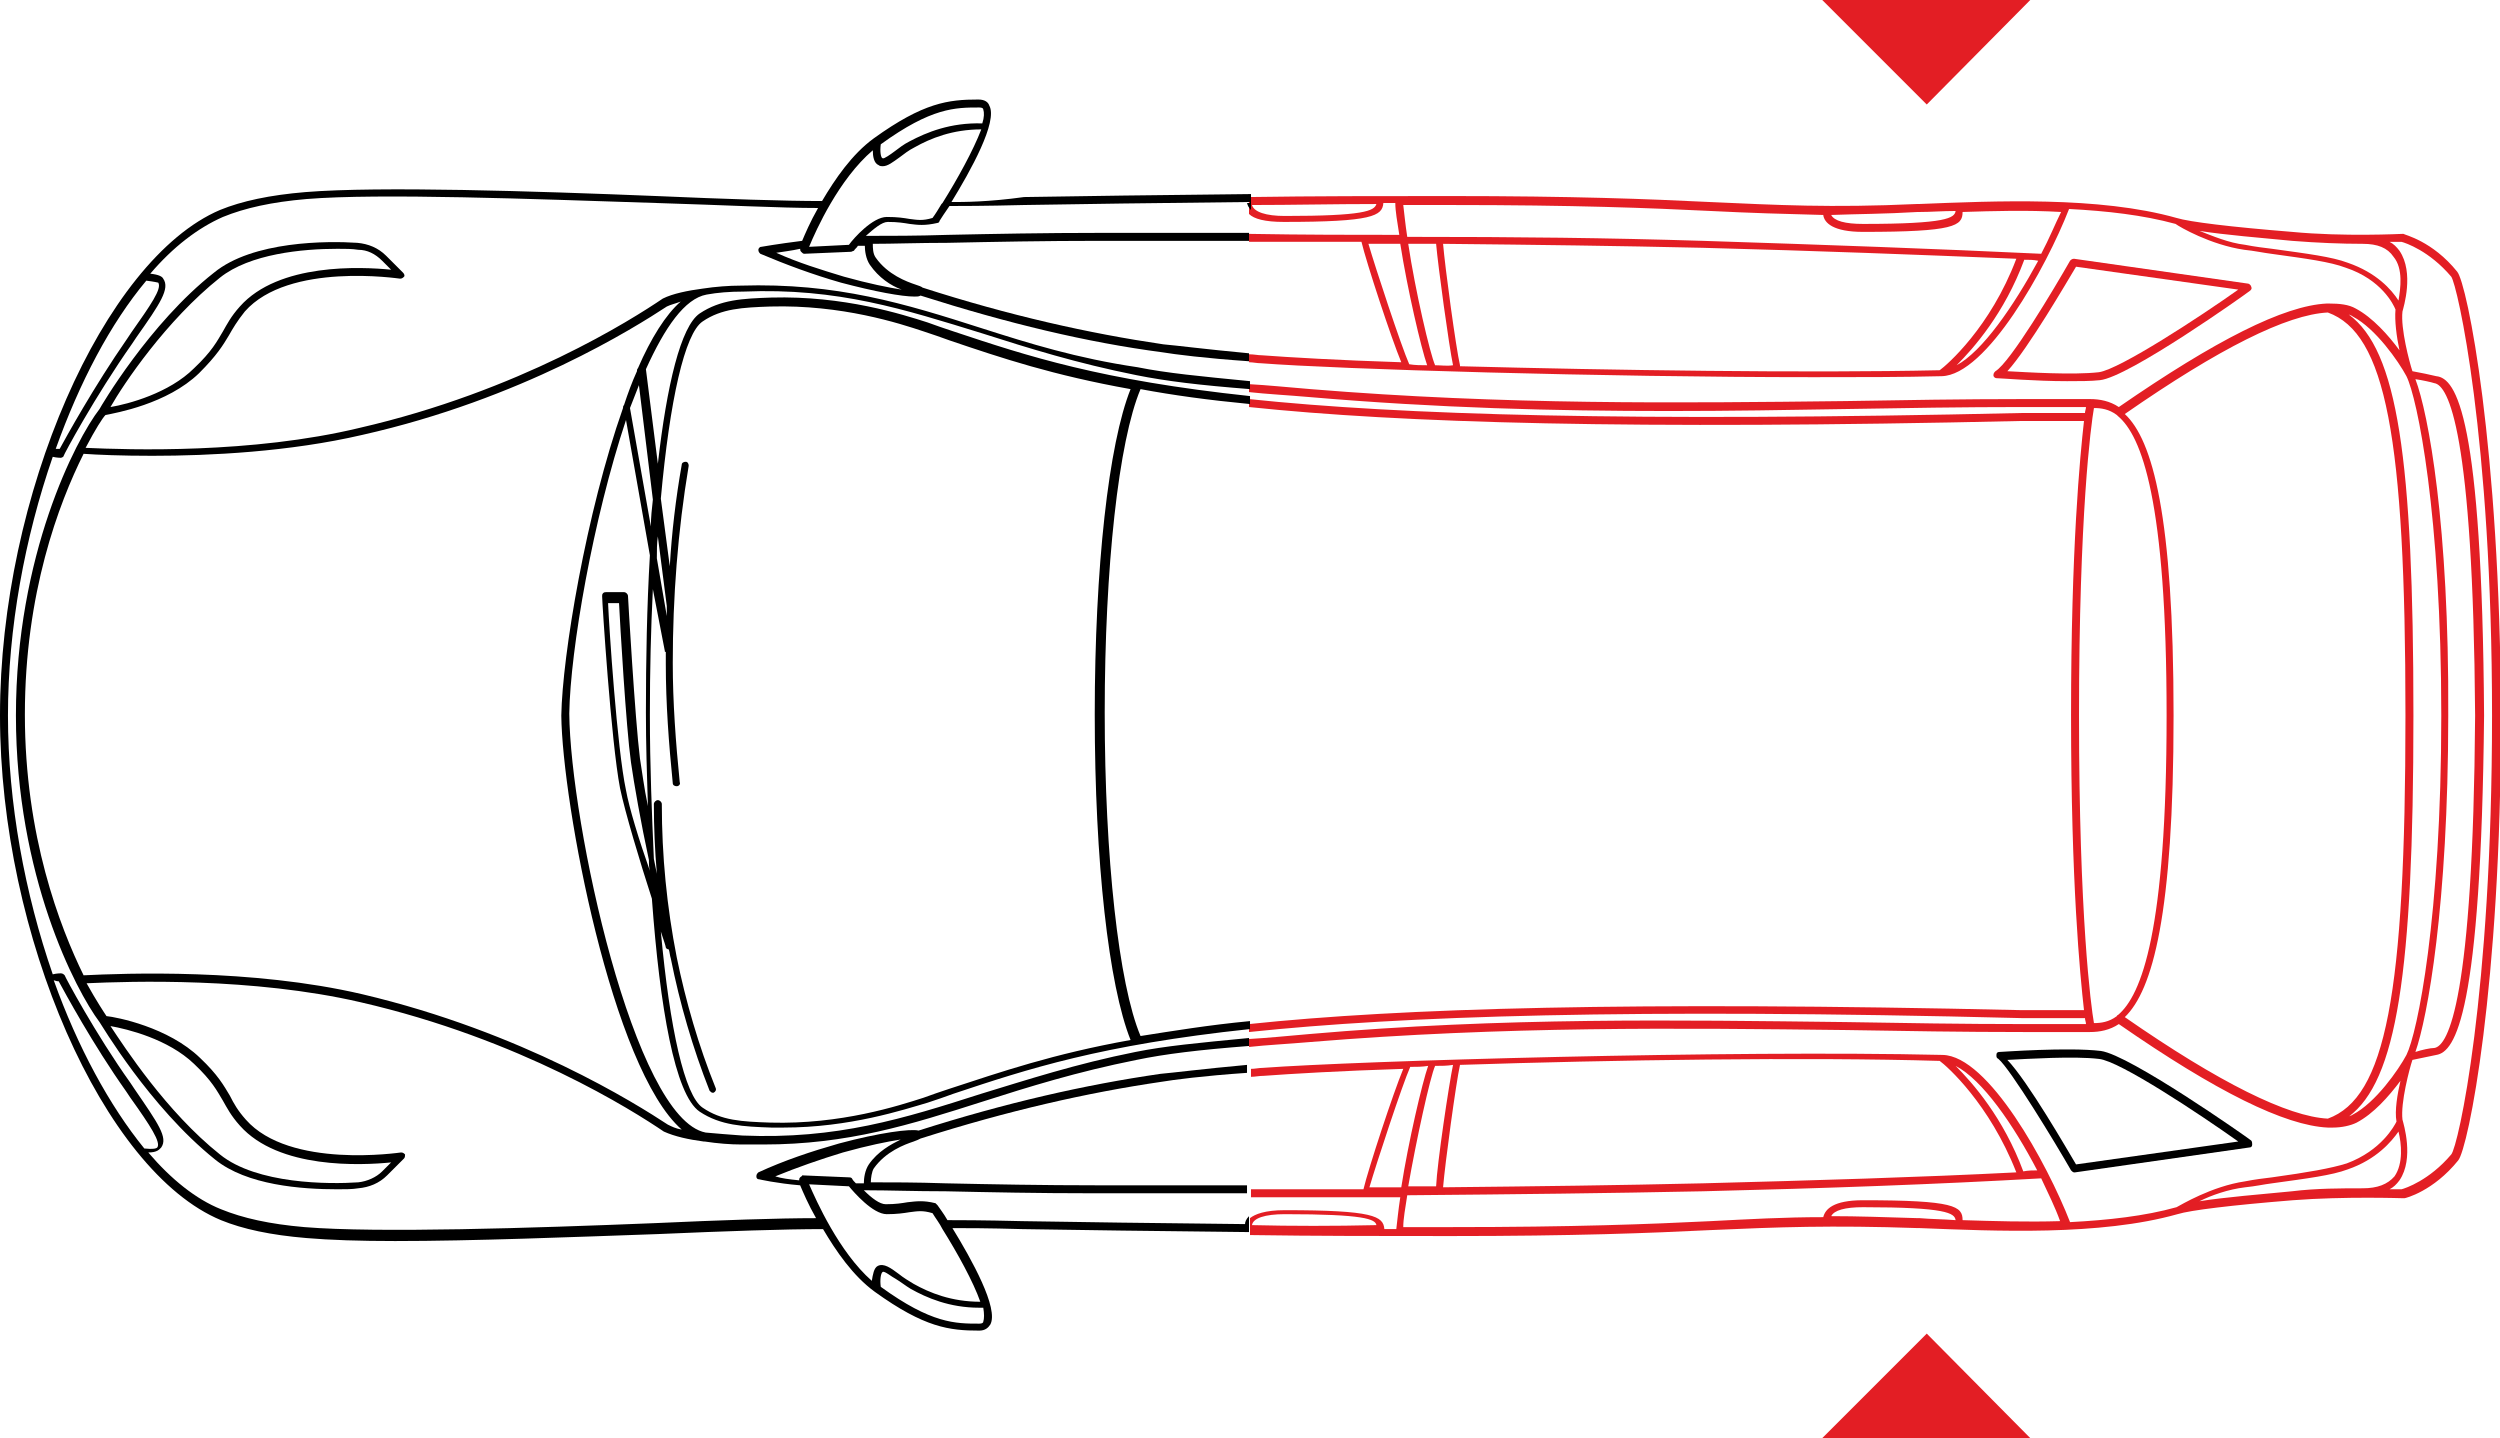
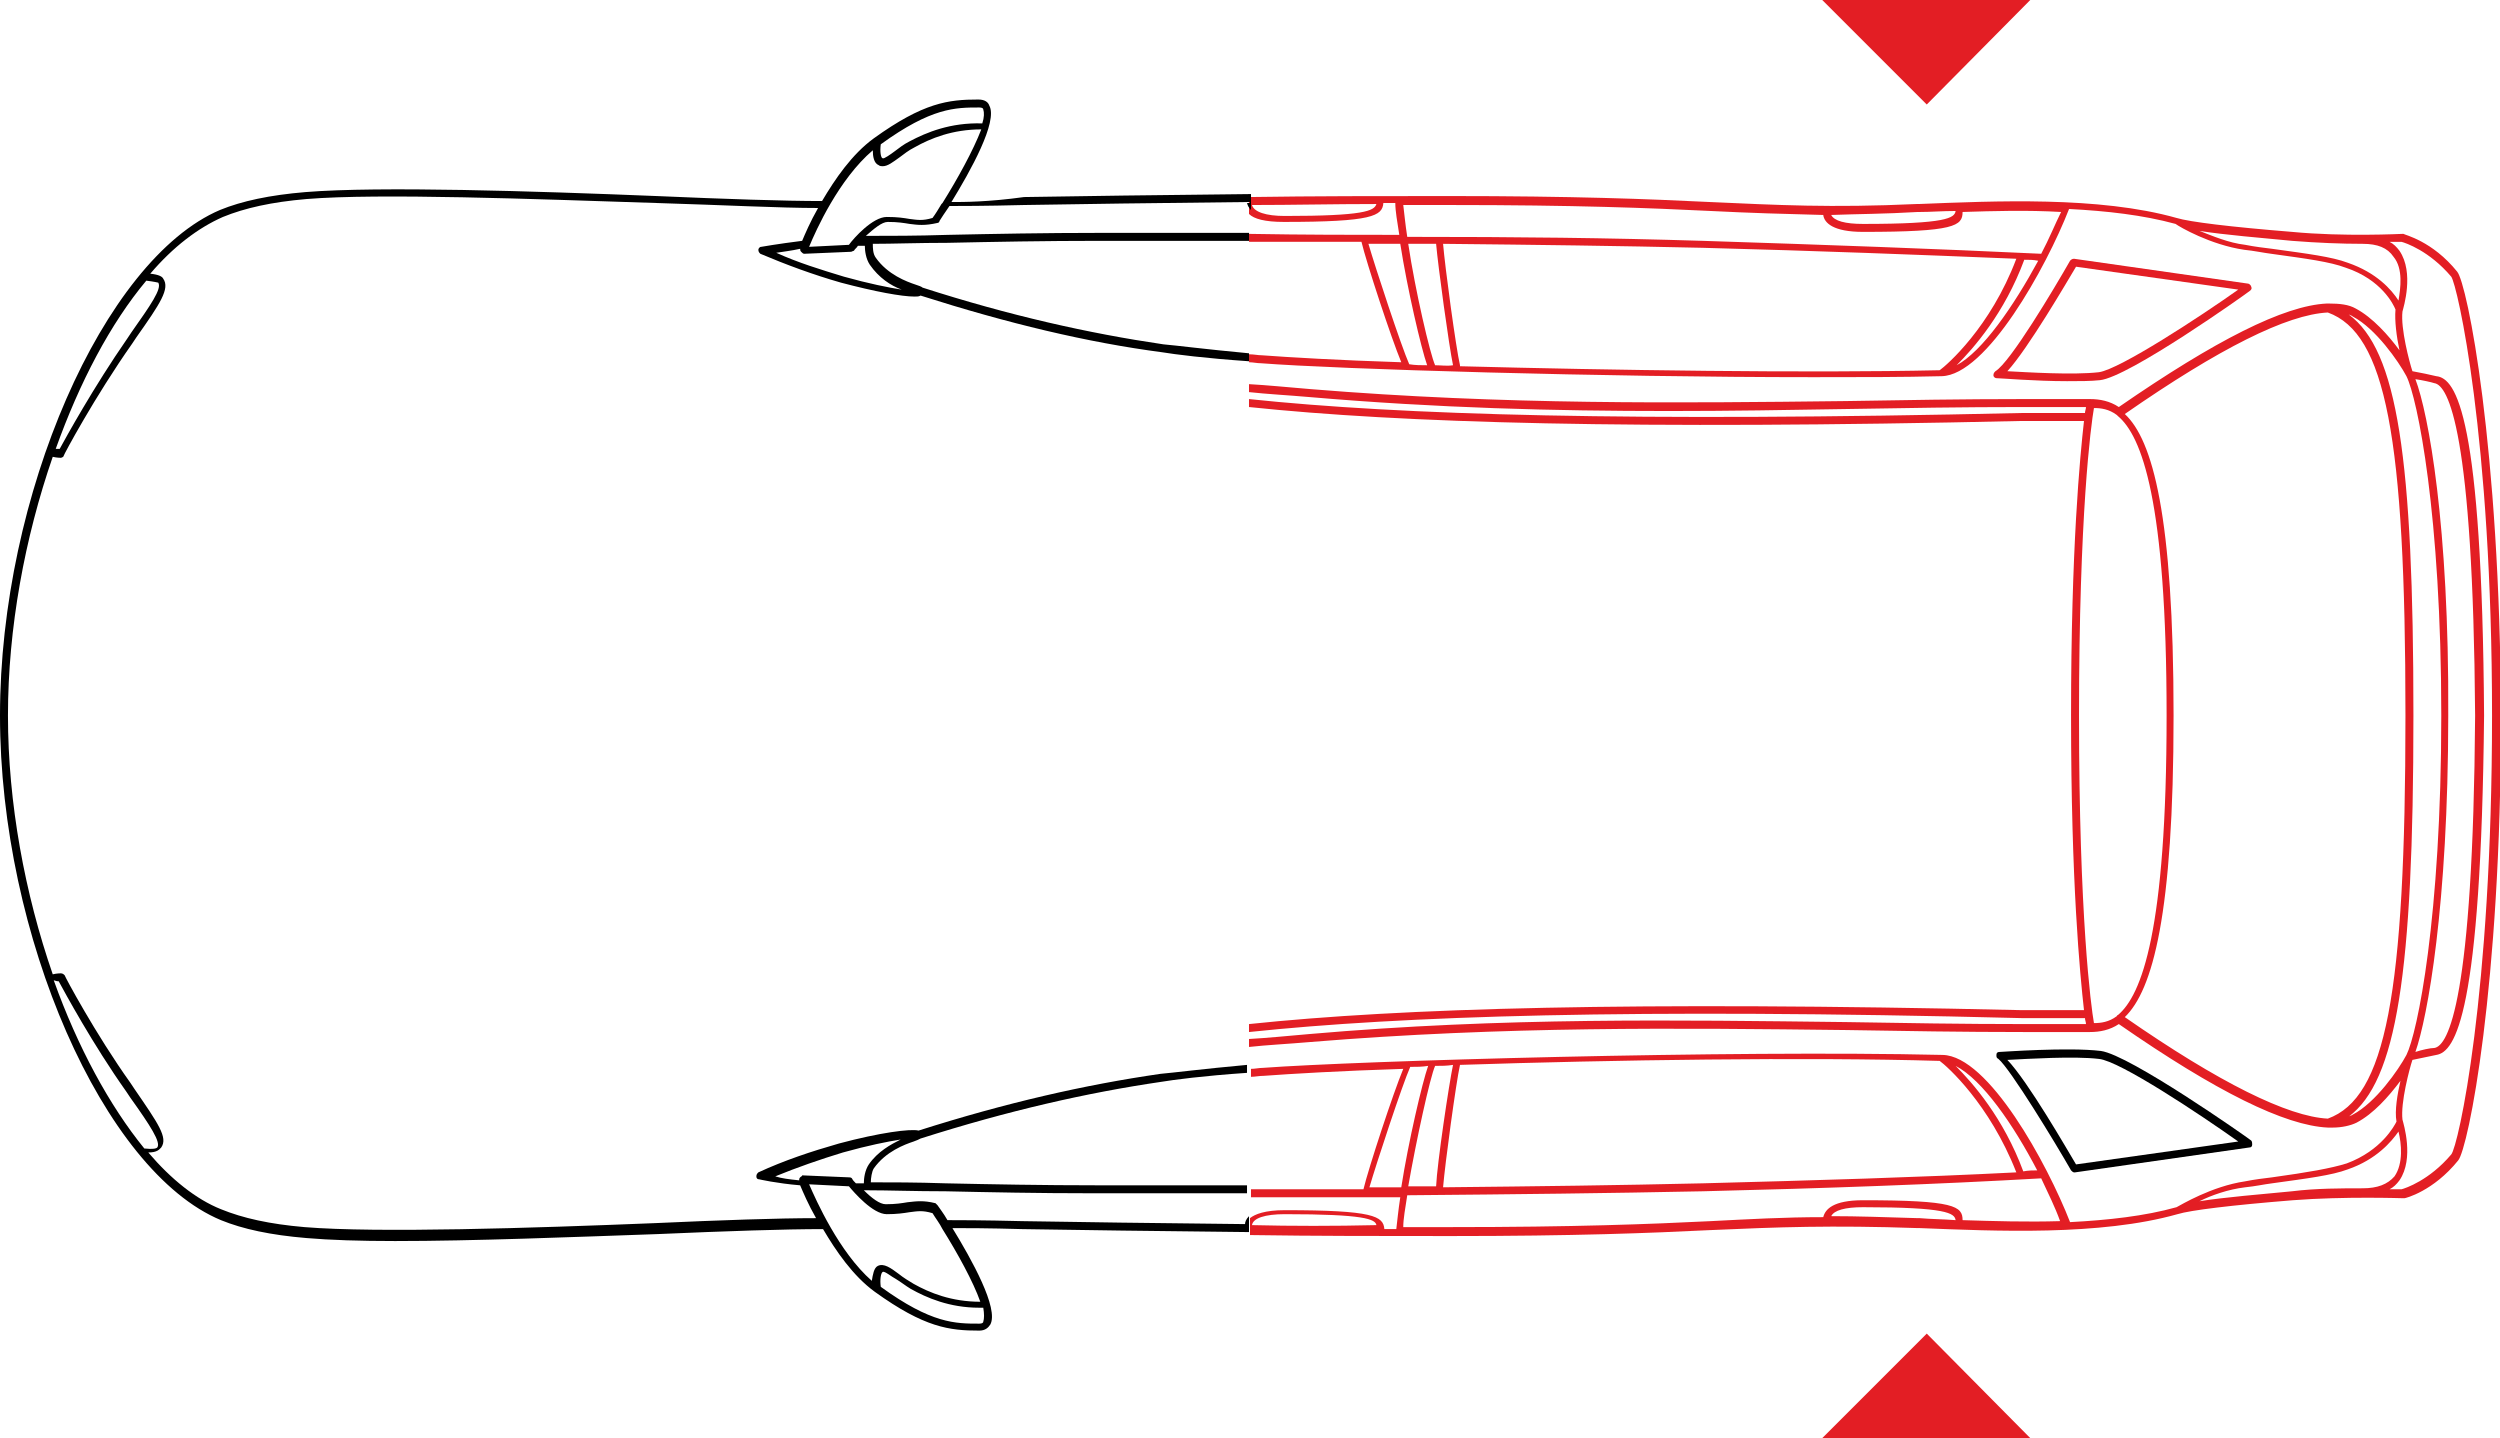
<svg xmlns="http://www.w3.org/2000/svg" version="1.1" id="Warstwa_1" x="0px" y="0px" viewBox="0 0 251.2 144.5" style="enable-background:new 0 0 251.2 144.5;" xml:space="preserve">
  <style type="text/css">
	.st0{fill:none;}
	.st1{fill:#E31E24;}
</style>
  <g>
    <path class="st0" d="M85.8,25.2c-0.1,0.1-0.2,0.1-0.3,0.1l-4.7,0.2h0c-0.1,0-0.2-0.1-0.3-0.2c-0.1-0.1-0.1-0.2-0.1-0.3   c-1,0.1-1.8,0.2-2.4,0.4c2.2,0.9,4.5,1.7,6.8,2.4c2.5,0.7,4.5,1.1,5.8,1.3c-1-0.5-2.3-1.2-3.2-2.5c-0.4-0.6-0.5-1.4-0.5-1.9   c-0.3,0-0.5,0-0.8,0C86,24.9,85.9,25.1,85.8,25.2z" />
    <path class="st0" d="M91.8,14.9c-0.5,0.3-1,0.6-1.5,1c-0.7,0.5-1.2,0.9-1.7,0.9c-0.1,0-0.3,0-0.4-0.1c-0.4-0.2-0.5-0.9-0.6-1.5   c-3.4,2.9-5.7,8-6.4,9.7l4-0.2c0.5-0.6,2.4-2.8,3.8-2.8c1,0,1.7,0.1,2.3,0.2c0.8,0.1,1.3,0.2,2.3-0.1c0.3-0.4,0.6-0.9,0.9-1.4   c0-0.1,0-0.1,0.1-0.1c1.5-2.4,3.1-5.3,3.8-7.3C95.6,13.1,93.4,14,91.8,14.9z" />
    <path class="st0" d="M14.6,28.3C11.1,32.6,8,38.5,5.6,45.2c0.1,0,0.3,0,0.4,0c0.6-1.1,3.4-6.3,6.8-11.1l0.4-0.6   c2-2.8,3.1-4.5,2.7-5C15.9,28.4,15.5,28.3,14.6,28.3z" />
    <path class="st0" d="M89.9,15.3c0.5-0.3,1-0.7,1.5-1c1.7-0.9,4.1-1.9,7.3-1.8c0.2-0.6,0.2-1.1,0.1-1.4c0-0.1-0.1-0.2-0.4-0.2   c-2.4,0-4.8,0-9.9,3.7c-0.1,0.7,0,1.4,0.2,1.5C88.8,16.1,89.5,15.5,89.9,15.3z" />
    <path class="st0" d="M141.5,24.5c0.8,4.7,2.2,11.1,2.7,12.2c0,0,0,0,0,0c0.6,0,1.2,0,1.8,0.1c-0.4-1.9-1.6-9.9-1.7-12.2   C143.4,24.5,142.4,24.5,141.5,24.5z" />
    <path class="st0" d="M171.1,24.9c-8.6-0.2-16.5-0.3-26.1-0.4c0.2,2.4,1.3,10.5,1.7,12.2c0,0,0,0.1,0,0.1   c15.2,0.5,34.9,0.8,48.2,0.4c0.7-0.5,5-4.3,7.7-11.2C192.8,25.6,182.5,25.2,171.1,24.9z" />
    <path class="st0" d="M15.9,115.3c0.4-0.6-0.8-2.3-2.7-5l-0.4-0.6c-3.4-4.9-6.2-10-6.8-11.1c-0.1,0-0.2,0-0.4,0   c2.4,6.7,5.5,12.6,9.1,16.9C15.5,115.5,15.9,115.4,15.9,115.3z" />
    <path class="st0" d="M137.6,24.5c0.7,2.4,3.3,10.3,4.1,12.1c0.6,0,1.2,0,1.8,0.1c-0.6-1.7-2-7.7-2.7-12.2   C139.7,24.5,138.6,24.5,137.6,24.5z" />
    <path class="st0" d="M187.2,22.4c8.4,0,9.2-0.6,9.3-1.3c-1.2,0-2.4,0.1-3.6,0.1l-0.2,0c-3.3,0.1-6.1,0.2-8.7,0.2   C184.2,22.1,185.4,22.4,187.2,22.4z" />
    <path class="st0" d="M65.8,86.4c0.1,0.5,0.2,1,0.3,1.5c-0.2-2.3-0.3-4.6-0.3-7c0-0.2,0.2-0.4,0.4-0.4h0c0.2,0,0.4,0.2,0.4,0.4   c0,5.2,0.5,10.3,1.5,15.4c0.9,4.5,2.2,8.9,3.9,13.1c0.1,0.2,0,0.4-0.2,0.5c0,0-0.1,0-0.1,0c-0.1,0-0.3-0.1-0.3-0.2   c-1.7-4.3-3-8.8-3.9-13.3c-0.1-0.3-0.1-0.6-0.2-0.9c-0.1,0-0.2-0.1-0.3-0.2c0-0.1-0.2-0.7-0.5-1.6c0.9,9.8,2.4,16.5,4.2,17.7   c1.9,1.3,4,1.4,6.8,1.5c7.2,0.2,13-1.7,15.4-2.5c0.9-0.3,1.8-0.6,2.6-0.9c5.3-1.8,10.4-3.5,18.2-4.9c-2.2-5.5-3.6-17.9-3.6-32.7   c0-14.8,1.4-27.2,3.6-32.7c-7.8-1.4-13-3.2-18.2-4.9c-0.9-0.3-1.8-0.6-2.6-0.9c-2.5-0.8-8.2-2.7-15.4-2.5c-2.9,0.1-4.9,0.2-6.8,1.5   c-1.8,1.2-3.3,8-4.2,17.8l0.9,6.8c0.3-3.4,0.7-6.9,1.2-10.2c0-0.2,0.2-0.3,0.4-0.3c0.2,0,0.3,0.2,0.3,0.4   c-1.1,6.5-1.6,13.2-1.6,19.8c0,4,0.3,8,0.7,12c0,0.2-0.1,0.4-0.3,0.4c0,0,0,0,0,0c-0.2,0-0.4-0.1-0.4-0.3c-0.4-4-0.7-8-0.7-12   c0-0.4,0-0.8,0-1.2c0,0-0.1-0.1-0.1-0.1l-1.1-6c-0.2,3.9-0.3,8.1-0.3,12.6C65.5,77,65.6,81.9,65.8,86.4z" />
    <path class="st0" d="M63.3,76.6c-0.5-3.6-1.1-14-1.2-16h-1.1c0.2,2.4,1,14.5,1.8,18.8c0.3,1.8,1.3,5,2.3,8.2c0-0.4,0-0.7-0.1-1.1   C64.4,82.7,63.6,78.7,63.3,76.6z" />
    <path class="st0" d="M196.6,36.7c2.6-1.5,5.7-5.9,8.1-10.5c-0.4,0-0.9,0-1.4-0.1C201.4,31.5,198.3,35,196.6,36.7z" />
    <path class="st0" d="M67,60.9C67,60.9,67,60.9,67,60.9l-0.9-7.1c0,0.7-0.1,1.4-0.1,2.2l1,5.8C67,61.5,67,61.2,67,60.9z" />
    <path class="st0" d="M22.3,33.2c0.4-0.7,0.8-1.5,1.7-2.5c3.9-4.4,12.2-4,15.2-3.7l-0.9-0.9c-0.6-0.6-1.5-1-2.4-1.1   c-0.6,0-1.3-0.1-2.1-0.1c-3.5,0-8.8,0.4-11.8,2.9c-5.4,4.3-9.6,10.8-11,12.9c1.7-0.4,5.8-1.4,8.4-3.9   C21.2,35.2,21.8,34.2,22.3,33.2z" />
    <path class="st0" d="M22.1,115.9c3.7,3,11,3,13.9,2.8c0.9,0,1.7-0.4,2.4-1.1l0.9-0.9c-3,0.3-11.3,0.7-15.2-3.7   c-0.9-1-1.3-1.8-1.7-2.5c-0.6-1-1.1-2-2.9-3.7c-2.5-2.5-6.6-3.6-8.4-3.9C12.4,105.1,16.7,111.6,22.1,115.9z" />
    <path class="st0" d="M36.2,43.8c-7.3,1.7-15.3,2.1-21.1,2.1c-3.1,0-5.5-0.1-6.9-0.2c-2.4,4.9-5.9,14-5.9,26.2   c0,12.2,3.4,21.3,5.9,26.2c4.1-0.2,16.9-0.7,28,1.9c16.2,3.7,27.6,10.9,30.7,13.1c0.4,0.2,0.9,0.3,1.4,0.5   c-7-6.1-12-32.8-12.1-41.6c0,0,0,0,0,0s0,0,0,0c0.1-6,2.5-20.5,6.2-30.9c0-0.1,0-0.2,0.1-0.3c0.4-1.2,0.9-2.3,1.3-3.4   c0-0.1,0-0.2,0.1-0.3c1.3-3,2.8-5.4,4.3-6.7c-0.6,0.1-1,0.3-1.4,0.5C63.8,32.9,52.4,40.1,36.2,43.8z" />
    <path class="st0" d="M91.4,129.5c-0.6-0.3-1.1-0.7-1.5-1c-0.4-0.3-1.1-0.8-1.3-0.7c-0.1,0.1-0.2,0.8-0.2,1.5   c5.1,3.7,7.5,3.7,9.9,3.7c0.3,0,0.4-0.1,0.4-0.2c0.1-0.3,0.1-0.8-0.1-1.4c-0.1,0-0.3,0-0.4,0C95.3,131.4,93.1,130.4,91.4,129.5z" />
    <path class="st0" d="M63.3,41l2.1,11.9c0.1-0.9,0.1-1.8,0.2-2.7l-1.5-11.5C63.8,39.4,63.5,40.2,63.3,41z" />
    <path class="st0" d="M85.8,118.6c0.1,0.2,0.3,0.3,0.4,0.5c0.3,0,0.5,0,0.8,0c0-0.5,0.1-1.3,0.5-1.9c0.9-1.3,2.1-2.1,3.2-2.5   c-1.3,0.2-3.3,0.6-5.8,1.3c-2.3,0.6-4.6,1.4-6.8,2.4c0.6,0.1,1.5,0.2,2.4,0.4c0-0.1,0-0.2,0.1-0.3c0.1-0.1,0.2-0.2,0.3-0.2l4.7,0.2   C85.6,118.4,85.7,118.5,85.8,118.6z" />
    <path class="st0" d="M87.7,128.7c0-0.6,0.1-1.3,0.6-1.5c0.6-0.3,1.2,0.2,2.1,0.8c0.4,0.3,0.9,0.7,1.5,1c1.6,0.9,3.8,1.8,6.7,1.8   c-0.7-2-2.3-4.9-3.8-7.3c0,0,0,0,0,0c-0.3-0.6-0.7-1.1-1-1.6c-1-0.2-1.5-0.2-2.3-0.1c-0.6,0.1-1.2,0.2-2.3,0.2   c-1.4,0-3.3-2.1-3.8-2.8l-4-0.2C82,120.6,84.3,125.8,87.7,128.7z" />
    <path class="st0" d="M129.1,21.7c8,0,9.1-0.5,9.2-1.1c-4.2,0-8.5,0.1-12.5,0.1C125.9,21.3,127.1,21.7,129.1,21.7z" />
    <path class="st0" d="M241,113.6c-0.7,1.1-2.2,2.8-5.1,3.8c-1.6,0.6-4,0.9-7.6,1.4c-0.8,0.1-1.7,0.2-2.7,0.4   c-1.7,0.2-3.3,0.9-4.6,1.4c2.5-0.4,6.2-0.7,9.3-1c2.5-0.2,5-0.3,7.1-0.3c0,0,0,0,0,0c1.5,0,2.5-0.4,3.1-1.3   C241.5,116.8,241.2,114.7,241,113.6z" />
    <path class="st0" d="M242.7,105.7c0.7-0.1,1.6-0.3,1.9-0.4c1.4-0.2,3.9-4.8,4.1-33.4c-0.2-28.6-2.7-33.2-4.1-33.4   c-0.4,0-1.3-0.2-1.9-0.4c1.2,3.4,3.3,14.7,3.3,33.8C246.1,91,244,102.2,242.7,105.7z" />
    <path class="st0" d="M210.9,37.4c2.1-0.2,10.2-5.6,14-8.3l-16.3-2.3c-0.9,1.5-4.8,8.3-6.9,10.5C203.7,37.4,208.4,37.7,210.9,37.4z" />
    <path class="st0" d="M241.7,71.9c0-28.1-2-38.4-7.8-40.5c-4,0.2-10.9,3.6-20.4,10.2c2.8,2.7,4.9,10.3,4.9,30.3   c0,20.1-2.1,27.7-4.9,30.3c9.5,6.6,16.3,10,20.4,10.2C239.7,110.3,241.7,100,241.7,71.9z" />
    <path class="st0" d="M224.9,114.7c-3.8-2.7-11.9-8-14-8.3c-2.6-0.3-7.3,0-9.2,0.1c2.1,2.3,6,9,6.9,10.5L224.9,114.7z" />
    <path class="st0" d="M246.3,27.8c-2.2-2.6-4.6-3.4-5-3.5c-0.2,0-0.6,0-1.2,0c0.4,0.2,0.7,0.5,1,0.9c1.5,2.2,0.4,5.7,0.3,6.1   c-0.3,1.7,0.7,5.1,1,6c0.5,0.1,1.9,0.4,2.4,0.5c1.9,0.3,4.5,4.1,4.8,34.1c0,0,0,0,0,0s0,0,0,0c-0.2,30.1-2.8,33.9-4.8,34.1   c-0.4,0.1-1.8,0.4-2.4,0.5c-0.3,0.9-1.2,4.3-1,6c0.1,0.4,1.2,3.9-0.3,6.1c-0.3,0.4-0.6,0.7-1,0.9c0.6,0,1.1,0,1.2,0   c0.4-0.1,2.8-0.9,5-3.5c0.6-0.8,4.1-16,4.1-44.1C250.4,43.8,247,28.6,246.3,27.8z" />
    <path class="st0" d="M197.2,21.2c0,1.4-0.8,2-10,2c-3,0-3.9-0.9-4-1.7c-3.9,0-7.4-0.2-11.3-0.4c-6.1-0.3-13.7-0.6-26.2-0.6   c-1.5,0-3.1,0-4.7,0c0,0.8,0.2,1.9,0.4,3.2c11.3,0.1,20,0.2,29.7,0.4c12.4,0.3,23.5,0.7,34,1.3c0.7-1.5,1.4-2.9,1.9-4.3   C203.7,21,200.3,21.1,197.2,21.2z" />
    <path class="st0" d="M212.9,41.8c-0.1,0-0.1-0.1-0.1-0.1c-0.8-0.6-1.6-0.7-2.3-0.7c-0.3,1.7-1.5,10.7-1.5,30.9   c0,20.2,1.2,29.2,1.5,30.9c0.7,0,1.5-0.1,2.3-0.7c0-0.1,0.1-0.1,0.1-0.1c2.4-2,4.9-8.5,4.9-30.1C217.7,50.3,215.2,43.8,212.9,41.8z   " />
    <path class="st0" d="M241.8,106c1.1-2.2,3.5-13.9,3.5-34.1c0-20.3-2.4-31.9-3.5-34.1c0,0,0,0,0,0c-0.8-1.5-3.1-4.8-5.4-6   c-0.1-0.1-0.3-0.1-0.4-0.2c4.8,3.6,6.5,14.3,6.5,40.3c0,25.9-1.6,36.7-6.5,40.3c0.2-0.1,0.3-0.1,0.4-0.2   C238.7,110.8,241,107.5,241.8,106C241.8,106,241.8,106,241.8,106z" />
    <path class="st0" d="M171.1,118.8c11.4-0.3,21.8-0.7,31.5-1.1c-2.6-6.9-7-10.6-7.7-11.2c-13.3-0.3-33,0-48.2,0.4c0,0,0,0.1,0,0.1   c-0.4,1.7-1.5,9.8-1.7,12.2C154.6,119.2,162.5,119.1,171.1,118.8z" />
    <path class="st0" d="M204.7,117.6c-2.4-4.6-5.5-9.1-8.1-10.5c1.7,1.7,4.8,5.2,6.8,10.6C203.8,117.6,204.3,117.6,204.7,117.6z" />
    <path class="st0" d="M129.1,122.1c-1.9,0-3.1,0.4-3.3,1.1c4,0,8.3,0.1,12.5,0.1C138.1,122.6,137,122.1,129.1,122.1z" />
    <path class="st0" d="M144.3,119.3c0.2-2.3,1.3-10.3,1.7-12.2c-0.6,0-1.2,0-1.8,0.1c0,0,0,0,0,0.1c-0.5,1.1-1.9,7.4-2.7,12.2   C142.4,119.3,143.4,119.3,144.3,119.3z" />
    <path class="st0" d="M187.2,121.3c-1.8,0-3,0.3-3.2,0.9c2.6,0,5.4,0,8.7,0.2l0.2,0c1.1,0,2.3,0.1,3.6,0.1   C196.4,121.9,195.6,121.3,187.2,121.3z" />
    <path class="st0" d="M171.1,119.6c-9.7,0.3-18.4,0.4-29.7,0.4c-0.2,1.3-0.3,2.4-0.4,3.2c1.6,0,3.1,0,4.7,0   c12.5,0,20.1-0.3,26.2-0.6c3.9-0.2,7.4-0.3,11.3-0.4c0.1-0.8,1-1.7,4-1.7c9.2,0,10,0.6,10,2c3.1,0.1,6.5,0.2,9.9,0   c-0.5-1.4-1.2-2.8-1.9-4.3C194.6,118.9,183.5,119.3,171.1,119.6z" />
    <path class="st0" d="M240.5,25.7c-0.6-0.9-1.7-1.3-3.1-1.3c0,0,0,0,0,0c-2.1,0-4.7,0-7.1-0.3c-3.1-0.3-6.8-0.6-9.3-1   c1.2,0.6,2.9,1.2,4.6,1.4c1,0.1,1.9,0.3,2.7,0.4c3.6,0.5,6,0.8,7.6,1.4c2.9,1,4.4,2.8,5.1,3.8C241.2,29,241.5,27,240.5,25.7z" />
    <path class="st0" d="M141.6,107.1c-0.8,1.8-3.4,9.7-4.1,12.1c1.1,0,2.1,0,3.2,0c0.7-4.5,2.1-10.5,2.7-12.2   C142.8,107.1,142.2,107.1,141.6,107.1z" />
    <path class="st1" d="M246.9,27.3c-2.5-3.1-5.3-3.7-5.4-3.8c0,0-0.1,0-0.1,0c-0.1,0-5.9,0.3-11.1-0.2c-6.2-0.5-10.3-1-11.6-1.4   c-7.8-2.2-18.3-1.7-25.9-1.4l-0.2,0c-8.7,0.4-14,0.1-20.8-0.2c-6.1-0.3-13.7-0.6-26.2-0.6c-6.7,0-13.7,0-20.1,0.1v1.7   c0.5,0.5,1.6,0.8,3.5,0.8c8.9,0,9.9-0.6,10-1.9c0.4,0,0.8,0,1.2,0c0,0.8,0.2,1.9,0.4,3.2c-4.5,0-9.5,0-15.1-0.1v0.8   c4.1,0,7.8,0,11.3,0c0.5,2.1,3,9.7,4,12.1c-6.3-0.2-11.3-0.5-14-0.7c-0.4,0-0.8-0.1-1.3-0.1v0.8c0.4,0,0.8,0.1,1.2,0.1   c7.8,0.6,34.4,1.4,55.5,1.4c4.7,0,9,0,12.9-0.1c4.5-0.1,10.5-10.9,12.8-16.8c3.8,0.2,7.4,0.6,10.7,1.5c0.4,0.3,3.5,2.1,6.9,2.6   c1,0.1,1.9,0.3,2.7,0.4c3.6,0.5,5.9,0.8,7.5,1.4c3.6,1.2,4.8,3.7,5,4.2c-0.1,1.1,0.1,2.7,0.4,4.1c-1.1-1.5-2.7-3.3-4.4-4.2   c-0.7-0.4-1.6-0.5-2.7-0.5c-0.1,0-0.1,0-0.2,0c-4.3,0.2-11.2,3.7-20.9,10.4c-0.9-0.6-1.9-0.8-2.9-0.8h-6.7c-6,0-12,0.1-17.8,0.2   c-16.9,0.2-34.3,0.4-53.8-1.2c-2.4-0.2-4.4-0.4-6.2-0.5v0.8c1.8,0.2,3.8,0.3,6.1,0.5c12.8,1.1,24.6,1.4,36.1,1.4   c6.1,0,12-0.1,17.8-0.2c5.8-0.1,11.8-0.2,17.8-0.2h6.3c0,0.2-0.1,0.4-0.1,0.6h-6.4c0,0,0,0,0,0c0,0,0,0,0,0   c-39.3,0.9-62.4,0.2-77.6-1.4v0.8c15.2,1.6,38.4,2.3,77.6,1.4h6.3c-0.4,3.6-1.3,12.7-1.3,29.6c0,16.9,0.9,26,1.3,29.6h-6.3   c-39.2-0.9-62.4-0.2-77.6,1.4v0.8c15.2-1.6,38.3-2.4,77.6-1.4c0,0,0,0,0,0c0,0,0,0,0,0h6.4c0,0.2,0.1,0.4,0.1,0.6h-6.3   c-6,0-12-0.1-17.8-0.2c-16.9-0.2-34.4-0.5-53.9,1.2c-2.3,0.2-4.3,0.4-6.1,0.5v0.8c1.8-0.2,3.9-0.3,6.2-0.5   c19.5-1.6,37-1.4,53.8-1.2c5.8,0.1,11.8,0.2,17.8,0.2h6.7c1,0,2-0.2,2.9-0.8c9.8,6.8,16.7,10.2,21,10.4c0,0,0,0,0.1,0   c0,0,0,0,0.1,0c0.1,0,0.2,0,0.3,0c0.9,0,1.8-0.2,2.4-0.5c1.7-0.9,3.2-2.6,4.4-4.2c-0.3,1.3-0.6,3-0.4,4.1c-0.2,0.4-1.5,2.9-5,4.2   c-1.6,0.5-3.9,0.9-7.5,1.4c-0.8,0.1-1.7,0.2-2.7,0.4c-3.4,0.5-6.5,2.4-6.9,2.6c-3.2,0.9-6.9,1.3-10.7,1.5   c-2.3-5.9-8.2-16.7-12.8-16.8c-21.3-0.5-58.9,0.6-68.3,1.3c-0.4,0-0.8,0.1-1.2,0.1v0.8c0.4,0,0.8-0.1,1.3-0.1   c2.7-0.2,7.7-0.5,14-0.7c-1,2.4-3.5,10-4,12.1c-3.5,0-7.2,0-11.3,0v0.8c4.2,0,8,0,11.5,0c0,0,0,0,0,0c0,0,0,0,0,0   c1.2,0,2.4,0,3.5,0c-0.2,1.3-0.3,2.4-0.4,3.2c-0.4,0-0.8,0-1.2,0c-0.1-1.3-1.1-1.9-10-1.9c-2,0-3,0.4-3.5,0.8v1.7   c6.5,0.1,13.4,0.1,20.1,0.1c12.5,0,20.1-0.3,26.2-0.6c6.8-0.3,12.1-0.5,20.8-0.2l0.2,0c7.6,0.3,18.1,0.8,25.9-1.4   c1.3-0.4,5.4-0.9,11.6-1.4c5.2-0.4,11-0.2,11.1-0.2c0,0,0.1,0,0.1,0c0.1,0,2.9-0.7,5.4-3.8c1-1.2,4.3-17.4,4.3-44.6   C251.2,44.8,247.9,28.5,246.9,27.3z M129.1,21.7c-1.9,0-3.1-0.4-3.3-1.1c4,0,8.3-0.1,12.5-0.1C138.1,21.2,137,21.7,129.1,21.7z    M192.7,21.3l0.2,0c1.1,0,2.3-0.1,3.6-0.1c-0.1,0.7-0.9,1.3-9.3,1.3c-1.8,0-2.9-0.3-3.2-0.9C186.6,21.5,189.4,21.5,192.7,21.3z    M141.6,36.6c-0.8-1.8-3.4-9.7-4.1-12.1c1.1,0,2.1,0,3.2,0c0.7,4.5,2.1,10.5,2.7,12.2C142.8,36.7,142.2,36.7,141.6,36.6z    M144.2,36.7C144.2,36.7,144.2,36.7,144.2,36.7c-0.5-1.1-2-7.5-2.7-12.2c0.9,0,1.9,0,2.8,0c0.2,2.3,1.3,10.3,1.7,12.2   C145.4,36.8,144.8,36.7,144.2,36.7z M194.9,37.2c-13.3,0.3-33,0-48.2-0.4c0,0,0-0.1,0-0.1c-0.4-1.7-1.5-9.8-1.7-12.2   c9.6,0.1,17.4,0.2,26.1,0.4c11.4,0.3,21.8,0.7,31.5,1.1C200,32.9,195.6,36.7,194.9,37.2z M196.6,36.7c1.7-1.7,4.8-5.2,6.8-10.6   c0.5,0,0.9,0,1.4,0.1C202.3,30.8,199.2,35.3,196.6,36.7z M205.1,25.5c-10.5-0.5-21.6-0.9-34-1.3c-9.7-0.3-18.4-0.4-29.7-0.4   c-0.2-1.3-0.3-2.4-0.4-3.2c1.6,0,3.1,0,4.7,0c12.5,0,20.1,0.3,26.2,0.6c3.9,0.2,7.4,0.3,11.3,0.4c0.1,0.8,1,1.7,4,1.7   c9.2,0,10-0.6,10-2c3.1-0.1,6.5-0.2,9.9,0C206.5,22.5,205.9,24,205.1,25.5z M125.8,123.1c0.1-0.7,1.3-1.1,3.3-1.1   c8,0,9.1,0.5,9.2,1.1C134.1,123.2,129.8,123.2,125.8,123.1z M204.7,117.6c-0.4,0-0.9,0-1.4,0.1c-2-5.4-5.1-8.9-6.8-10.6   C199.2,108.5,202.3,113,204.7,117.6z M146.7,107c15.2-0.5,34.9-0.8,48.2-0.4c0.7,0.5,5,4.3,7.7,11.2c-9.8,0.5-20.1,0.8-31.5,1.1   c-8.6,0.2-16.5,0.3-26.1,0.4C145.2,116.9,146.3,108.8,146.7,107C146.8,107,146.7,107,146.7,107z M144.2,107.1c0.6,0,1.2,0,1.8-0.1   c-0.4,1.9-1.6,9.9-1.7,12.2c-0.9,0-1.8,0-2.8,0C142.3,114.6,143.7,108.2,144.2,107.1C144.2,107.1,144.2,107.1,144.2,107.1z    M137.6,119.3c0.7-2.4,3.3-10.3,4.1-12.1c0.6,0,1.2,0,1.8-0.1c-0.6,1.7-2,7.7-2.7,12.2C139.7,119.3,138.6,119.3,137.6,119.3z    M192.9,122.4l-0.2,0c-3.3-0.1-6.1-0.2-8.7-0.2c0.3-0.6,1.4-0.9,3.2-0.9c8.4,0,9.2,0.6,9.3,1.3C195.2,122.5,194,122.5,192.9,122.4z    M197.2,122.6c0-1.4-0.8-2-10-2c-3,0-3.8,0.9-4,1.7c-3.9,0-7.4,0.2-11.3,0.4c-6.1,0.3-13.7,0.6-26.2,0.6c-1.5,0-3.1,0-4.7,0   c0-0.8,0.2-1.9,0.4-3.2c11.3-0.1,20-0.2,29.7-0.4c12.4-0.3,23.5-0.7,34-1.3c0.7,1.5,1.4,2.9,1.9,4.3   C203.7,122.8,200.3,122.7,197.2,122.6z M241,30.2c-0.7-1.1-2.2-2.8-5.1-3.8c-1.6-0.6-4-0.9-7.6-1.4c-0.8-0.1-1.7-0.2-2.7-0.4   c-1.7-0.2-3.3-0.9-4.6-1.4c2.5,0.4,6.2,0.7,9.3,1c2.5,0.2,5,0.3,7.1,0.3c0,0,0,0,0,0c1.5,0,2.5,0.4,3.1,1.3   C241.5,27,241.2,29,241,30.2z M212.8,102c-0.1,0-0.1,0.1-0.1,0.1c-0.8,0.6-1.6,0.7-2.3,0.7c-0.3-1.7-1.5-10.7-1.5-30.9   c0-20.2,1.2-29.2,1.5-30.9c0.7,0,1.5,0.1,2.3,0.7c0,0,0.1,0.1,0.1,0.1c2.4,2,4.9,8.5,4.9,30.1C217.7,93.5,215.2,100,212.8,102z    M233.9,112.4c-4-0.2-10.9-3.6-20.4-10.2c2.8-2.7,4.9-10.3,4.9-30.3c0-20.1-2.1-27.7-4.9-30.3c9.5-6.6,16.3-10,20.4-10.2   c5.8,2.1,7.8,12.4,7.8,40.5C241.7,100,239.7,110.3,233.9,112.4z M236.4,112c-0.1,0.1-0.3,0.1-0.4,0.2c4.8-3.6,6.5-14.3,6.5-40.3   c0-25.9-1.6-36.7-6.5-40.3c0.2,0.1,0.3,0.1,0.4,0.2c2.3,1.2,4.6,4.5,5.4,6c0,0,0,0,0,0c1.1,2.2,3.5,13.9,3.5,34.1   c0,20.3-2.4,31.9-3.5,34.1c0,0,0,0,0,0C241,107.5,238.7,110.8,236.4,112z M242.7,38.1c0.7,0.1,1.6,0.3,1.9,0.4   c1.4,0.2,3.9,4.8,4.1,33.4c-0.2,28.6-2.7,33.2-4.1,33.4c-0.4,0-1.3,0.2-1.9,0.4c1.2-3.4,3.3-14.7,3.3-33.8   C246.1,52.8,244,41.5,242.7,38.1z M237.4,119.4C237.4,119.4,237.4,119.4,237.4,119.4c-2.1,0-4.7,0-7.1,0.3c-3.1,0.3-6.8,0.6-9.3,1   c1.2-0.6,2.9-1.2,4.6-1.4c1-0.1,1.9-0.3,2.7-0.4c3.6-0.5,6-0.8,7.6-1.4c2.9-1,4.4-2.8,5.1-3.8c0.3,1.2,0.5,3.2-0.4,4.5   C239.9,119,238.9,119.4,237.4,119.4z M246.3,116c-2.2,2.6-4.6,3.4-5,3.5c-0.2,0-0.6,0-1.2,0c0.4-0.2,0.7-0.5,1-0.9   c1.5-2.2,0.4-5.7,0.3-6.1c-0.2-1.7,0.7-5.1,1-6c0.5-0.1,1.9-0.4,2.4-0.5c1.9-0.3,4.5-4.1,4.8-34.1c0,0,0,0,0,0s0,0,0,0   c-0.2-30.1-2.8-33.9-4.8-34.1c-0.4-0.1-1.8-0.4-2.4-0.5c-0.3-0.9-1.2-4.3-1-6c0.1-0.4,1.2-3.9-0.3-6.1c-0.3-0.4-0.6-0.7-1-0.9   c0.6,0,1.1,0,1.2,0c0.4,0.1,2.8,0.9,5,3.5c0.6,0.8,4.1,16,4.1,44.1C250.4,100,247,115.2,246.3,116z" />
    <path class="st1" d="M207.7,38.3c1.2,0,2.4,0,3.3-0.1c2.9-0.3,14.6-8.6,15.1-9c0.1-0.1,0.2-0.2,0.1-0.4c0-0.1-0.2-0.3-0.3-0.3   L208.4,26c-0.2,0-0.3,0.1-0.4,0.2c-1.6,2.8-6,10.2-7.5,11.1c-0.1,0.1-0.2,0.2-0.2,0.4c0,0.2,0.2,0.3,0.3,0.3   C201,38,204.5,38.3,207.7,38.3z M208.6,26.8l16.3,2.3c-3.8,2.7-11.9,8-14,8.3c-2.6,0.3-7.3,0-9.2-0.1   C203.8,35,207.7,28.3,208.6,26.8z" />
    <path d="M208.1,117.6c0.1,0.1,0.2,0.2,0.3,0.2c0,0,0,0,0.1,0l17.5-2.5c0.2,0,0.3-0.1,0.3-0.3c0-0.1,0-0.3-0.1-0.4   c-0.5-0.4-12.2-8.6-15.1-9c-3.3-0.4-10,0.1-10.2,0.1c-0.2,0-0.3,0.1-0.3,0.3c0,0.2,0,0.3,0.2,0.4   C202,107.4,206.5,114.8,208.1,117.6z M210.9,106.4c2.1,0.2,10.2,5.6,14,8.3l-16.3,2.3c-0.9-1.5-4.8-8.3-6.9-10.5   C203.7,106.4,208.4,106.1,210.9,106.4z" />
    <path d="M95.6,20.3c1.9-3.1,4.7-8.1,3.8-9.7c-0.1-0.3-0.4-0.6-1.1-0.6c-3,0-5.5,0.3-10.5,3.9c0,0,0,0,0,0c-2.2,1.6-3.9,4.1-5.2,6.3   c-3.8,0-9.7-0.2-16.6-0.5c-12.4-0.5-27.9-1-35.3-0.4c-3.6,0.3-6.4,0.9-8.6,1.8C10.4,26.1,0,49.8,0,71.9c0,22.1,10.4,45.8,22.2,50.7   c2.2,0.9,5,1.5,8.6,1.8c2.3,0.2,5.4,0.3,8.9,0.3c7.8,0,17.8-0.4,26.4-0.7c6.9-0.3,12.8-0.5,16.6-0.5c1.3,2.2,3,4.7,5.2,6.3   c0,0,0,0,0,0c0,0,0,0,0,0c5,3.6,7.5,3.9,10.5,3.9c0.6,0,0.9-0.3,1.1-0.6c0.9-1.6-1.9-6.6-3.8-9.7c1.2,0,3.6,0,7,0.1   c5.5,0.1,13.7,0.2,22.8,0.3v-1.6c-0.3,0.3-0.4,0.6-0.4,0.8c0,0,0,0,0,0l0.2,0c-9-0.1-17.2-0.2-22.6-0.3c-3.9-0.1-6.6-0.1-7.5-0.1   c-0.4-0.7-0.8-1.2-1-1.5c-0.1-0.1-0.1-0.1-0.2-0.2c-1.2-0.3-1.9-0.2-2.8-0.1c-0.6,0.1-1.2,0.2-2.2,0.2c-0.6,0-1.4-0.6-2.2-1.4   c0.1,0,0.3,0,0.4,0c2.1,0,4.7,0.1,7.8,0.1c4.4,0.1,9.4,0.2,14.7,0.2c0.2,0,0.4,0,0.6,0c5.5,0,10.5,0,15,0v-0.8c-4.5,0-9.5,0-15,0   c-5.5,0-10.7-0.1-15.3-0.2c-2.9-0.1-5.5-0.1-7.5-0.1c0-0.4,0.1-1.1,0.3-1.4c1.2-1.7,3.1-2.4,4-2.7c0.3-0.1,0.5-0.2,0.7-0.3   c8.8-2.8,16.7-4.6,24.2-5.7c1.2-0.2,4.2-0.6,8.6-0.9v-0.8c-4.4,0.4-7.5,0.8-8.7,0.9c-7.6,1.1-15.5,2.9-24.3,5.7   c-0.8-0.2-3.9,0.2-8,1.3c-2.8,0.8-5.5,1.7-8.1,2.9c-0.1,0.1-0.2,0.2-0.2,0.4c0,0.2,0.1,0.3,0.3,0.3c0,0,1.7,0.4,4.1,0.6   c0.3,0.7,0.8,1.9,1.6,3.3c-3.8,0-9.6,0.2-16.2,0.5c-12.4,0.5-27.9,1-35.2,0.4c-3.5-0.3-6.2-0.9-8.4-1.8c-2.5-1-5-3-7.3-5.7   c0.9,0,1.1-0.3,1.3-0.5c0.7-1-0.3-2.4-2.7-5.9l-0.4-0.6C9.6,103.9,6.5,98.1,6.5,98c-0.1-0.1-0.2-0.2-0.4-0.2c0,0-0.4,0-0.8,0.1   c-2.8-8.1-4.5-17.2-4.5-26c0-8.8,1.7-17.9,4.5-26C5.7,46,6.1,46,6.1,46c0,0,0,0,0,0c0.1,0,0.3-0.1,0.3-0.2c0-0.1,3.1-5.9,6.9-11.3   l0.4-0.6c2.4-3.4,3.4-4.9,2.7-5.9c-0.1-0.2-0.4-0.4-1.3-0.5c2.3-2.7,4.8-4.6,7.3-5.7c2.2-0.9,4.9-1.5,8.4-1.8   c7.3-0.6,22.8,0,35.2,0.4c6.6,0.2,12.4,0.5,16.2,0.5c-0.8,1.4-1.3,2.6-1.6,3.3c-2.4,0.3-4.1,0.6-4.1,0.6c-0.2,0-0.3,0.2-0.3,0.3   c0,0.2,0.1,0.3,0.2,0.4c2.6,1.1,5.3,2.1,8.1,2.9c3.4,0.9,6.1,1.4,7.4,1.4c0.3,0,0.4,0,0.6-0.1c8.8,2.8,16.7,4.7,24.3,5.7   c1.2,0.2,4.3,0.6,8.7,0.9v-0.8c-4.3-0.4-7.4-0.8-8.6-0.9c-7.5-1.1-15.5-2.9-24.2-5.7c-0.1-0.1-0.4-0.2-0.7-0.3   c-0.9-0.3-2.8-1-4-2.7c-0.3-0.4-0.3-1-0.3-1.4c2,0,4.6-0.1,7.5-0.1c4.6-0.1,9.8-0.2,15.3-0.2c5.5,0,10.5,0,15,0v-0.8   c-4.5,0-9.5,0-15,0c-5.5,0-10.7,0.1-15.3,0.2c-3.1,0.1-5.8,0.1-7.8,0.1c-0.1,0-0.3,0-0.4,0c0.8-0.7,1.6-1.4,2.2-1.4   c1,0,1.6,0.1,2.2,0.2c0.8,0.1,1.5,0.2,2.8-0.1c0.1,0,0.2-0.1,0.2-0.2c0.2-0.3,0.5-0.8,1-1.5c0.9,0,3.6,0,7.5-0.1   c5.4-0.1,13.4-0.2,22.4-0.3c0,0,0,0,0,0c0,0.3,0.2,0.6,0.4,0.8v-1.6c-9.1,0.1-17.3,0.2-22.8,0.3C99.3,20.3,96.8,20.3,95.6,20.3z    M98.8,132.8c0,0.1-0.1,0.2-0.4,0.2c-2.4,0-4.8,0-9.9-3.7c-0.1-0.7,0-1.4,0.2-1.5c0.2-0.1,0.9,0.5,1.3,0.7c0.5,0.3,1,0.7,1.5,1   c1.6,0.9,3.9,1.9,6.9,1.9c0.1,0,0.3,0,0.4,0C98.9,132,98.9,132.5,98.8,132.8z M80.4,118.3c-0.1,0.1-0.1,0.2-0.1,0.3   c-1-0.1-1.8-0.2-2.4-0.4c2.2-0.9,4.5-1.7,6.8-2.4c2.5-0.7,4.5-1.1,5.8-1.3c-1,0.5-2.3,1.2-3.2,2.5c-0.4,0.6-0.5,1.4-0.5,1.9   c-0.3,0-0.5,0-0.8,0c-0.2-0.2-0.3-0.3-0.4-0.5c-0.1-0.1-0.2-0.1-0.3-0.1l-4.7-0.2C80.6,118.2,80.5,118.2,80.4,118.3z M81.3,119   l4,0.2c0.5,0.6,2.4,2.8,3.8,2.8c1,0,1.7-0.1,2.3-0.2c0.8-0.1,1.3-0.2,2.3,0.1c0.3,0.5,0.7,1,1,1.6c0,0,0,0,0,0   c1.5,2.4,3.1,5.3,3.8,7.3c-2.9,0-5.1-0.9-6.7-1.8c-0.5-0.3-1-0.6-1.5-1c-0.8-0.6-1.5-1.1-2.1-0.8c-0.4,0.2-0.5,0.9-0.6,1.5   C84.3,125.8,82,120.6,81.3,119z M5.9,98.6c0.6,1.1,3.4,6.3,6.8,11.1l0.4,0.6c2,2.8,3.1,4.5,2.7,5c-0.1,0.1-0.4,0.2-1.3,0.1   c-3.5-4.3-6.7-10.2-9.1-16.9C5.7,98.6,5.8,98.6,5.9,98.6z M15.9,28.4c0.4,0.6-0.8,2.3-2.7,5l-0.4,0.6c-3.4,4.9-6.2,10-6.8,11.1   c-0.1,0-0.2,0-0.4,0c2.4-6.7,5.5-12.6,9.1-16.9C15.5,28.3,15.9,28.4,15.9,28.4z M88.5,14.5c5.1-3.7,7.5-3.7,9.9-3.7   c0.3,0,0.4,0.1,0.4,0.2c0.1,0.3,0.1,0.8-0.1,1.4c-3.2-0.1-5.6,0.9-7.3,1.8c-0.6,0.3-1.1,0.7-1.5,1c-0.4,0.3-1.1,0.8-1.2,0.7   C88.5,15.9,88.4,15.2,88.5,14.5z M86.9,24.7c0,0.5,0.1,1.3,0.5,1.9c0.9,1.3,2.1,2.1,3.2,2.5c-1.3-0.2-3.3-0.6-5.8-1.3   c-2.3-0.7-4.6-1.4-6.8-2.4c0.6-0.1,1.5-0.2,2.4-0.4c0,0.1,0,0.2,0.1,0.3c0.1,0.1,0.2,0.2,0.3,0.2h0l4.7-0.2c0.1,0,0.2-0.1,0.3-0.1   c0.1-0.2,0.3-0.3,0.4-0.5C86.4,24.7,86.7,24.7,86.9,24.7z M94.7,20.4c0,0-0.1,0.1-0.1,0.1c-0.3,0.5-0.6,1-0.9,1.4   c-1,0.3-1.5,0.2-2.3,0.1c-0.6-0.1-1.2-0.2-2.3-0.2c-1.4,0-3.3,2.1-3.8,2.8l-4,0.2c0.7-1.7,3-6.8,6.4-9.7c0,0.6,0.1,1.3,0.6,1.5   c0.1,0.1,0.3,0.1,0.4,0.1c0.5,0,1-0.4,1.7-0.9c0.4-0.3,0.9-0.7,1.5-1c1.6-0.9,3.8-1.8,6.7-1.8C97.8,15.1,96.2,18,94.7,20.4z" />
-     <path d="M98.7,33c-7.8-2.5-14.6-4.6-24.3-4.3c-1.1,0-2.5,0.1-3.8,0.3c0,0,0,0,0,0c0,0,0,0,0,0c-1.5,0.2-3,0.5-4,1c0,0,0,0,0,0   c0,0,0,0,0,0c-3.1,2.1-14.4,9.3-30.5,13C25.3,45.6,13,45.2,8.6,45c1-1.9,1.7-3,2-3.3c1-0.2,6.2-1.1,9.4-4.2c1.8-1.8,2.4-2.8,3-3.8   c0.4-0.7,0.8-1.4,1.6-2.4c4.4-5,15.5-3.3,15.6-3.3c0.2,0,0.3-0.1,0.4-0.2c0.1-0.1,0-0.3-0.1-0.4l-1.7-1.7c-0.8-0.8-1.8-1.2-2.9-1.3   c-3-0.2-10.5-0.2-14.4,3C15,32.5,10.1,40.9,10,41.1c-2.4,3.1-8.4,14.7-8.4,30.8c0,16.1,6,27.6,8.4,30.8c0.1,0.1,5,8.5,11.6,13.8   c3.2,2.6,8.7,3,12.3,3c0.8,0,1.5,0,2.1-0.1c1.1-0.1,2.1-0.5,2.9-1.3l1.7-1.7c0.1-0.1,0.1-0.3,0.1-0.4c-0.1-0.1-0.2-0.2-0.4-0.2   c-0.1,0-11.2,1.7-15.6-3.3c-0.8-0.9-1.2-1.6-1.6-2.4c-0.6-1-1.2-2.1-3-3.8c-3.2-3.1-8.4-4.1-9.4-4.2c-0.2-0.3-1-1.5-2-3.3   c4.4-0.2,16.7-0.6,27.5,1.9c16.1,3.7,27.4,10.9,30.5,13c0,0,0,0,0,0c0,0,0,0,0,0c1.1,0.5,2.5,0.8,4,1c0,0,0,0,0,0c0,0,0,0,0.1,0   c1.3,0.2,2.6,0.3,3.7,0.3c0.8,0,1.5,0,2.2,0c8.5,0,14.8-2,22-4.3c4.7-1.5,9.5-3,15.5-4.2c2.9-0.6,6.2-1,11.3-1.4v-0.8   c-5.2,0.5-8.4,0.8-11.4,1.4c-6,1.2-10.9,2.8-15.5,4.2c-7.8,2.5-14.5,4.6-24,4.2c-1.4-0.1-2.6-0.2-3.7-0.3   c-7.2-1.4-13.6-31.2-13.7-42.1c0.1-6.4,2.4-19.6,5.7-29.5l2.4,13.6c-0.3,5.1-0.4,10.5-0.4,15.8c0,3.1,0.1,6.3,0.2,9.4   c-0.4-1.9-0.6-3.6-0.8-4.8c-0.5-4-1.2-16.2-1.2-16.3c0-0.2-0.2-0.4-0.4-0.4h-1.8c-0.1,0-0.2,0-0.3,0.1c-0.1,0.1-0.1,0.2-0.1,0.3   c0,0.6,0.9,14.6,1.8,19.3c0.5,2.4,2,7.4,3.2,11.1c0.8,10.9,2.3,19.7,4.8,21.4c2.1,1.4,4.4,1.5,7.2,1.6c0.4,0,0.8,0,1.2,0   c6.7,0,12.1-1.8,14.5-2.5c0.9-0.3,1.8-0.6,2.6-0.9c7.5-2.5,14.8-4.9,29.8-6.5v-0.8c-4.2,0.4-7.8,1-11,1.5c-2.2-5.2-3.6-18-3.6-32.5   c0-14.6,1.4-27.3,3.6-32.5c3.2,0.6,6.8,1.1,11,1.5v-0.8c-15-1.6-22.3-4-29.8-6.5c-0.9-0.3-1.8-0.6-2.6-0.9   c-2.5-0.8-8.4-2.7-15.7-2.5c-2.9,0.1-5.1,0.2-7.2,1.6c-1.9,1.3-3.3,7.2-4.2,15.1l-1.2-9.5c1.9-4.2,3.9-7.1,6.1-7.5   c1.1-0.2,2.3-0.3,3.7-0.3c9.5-0.4,16.2,1.8,24,4.2c4.7,1.5,9.5,3,15.5,4.2c3,0.6,6.3,1,11.4,1.4v-0.8c-5.1-0.5-8.3-0.8-11.3-1.4   C108.2,36,103.4,34.5,98.7,33z M22.1,27.9c3-2.4,8.3-2.9,11.8-2.9c0.8,0,1.5,0,2.1,0.1c0.9,0,1.7,0.4,2.4,1.1l0.9,0.9   c-3-0.3-11.3-0.7-15.2,3.7c-0.9,1-1.3,1.8-1.7,2.5c-0.6,1-1.1,2-2.9,3.7c-2.5,2.5-6.6,3.6-8.4,3.9C12.4,38.6,16.7,32.2,22.1,27.9z    M19.5,106.9c1.8,1.7,2.3,2.7,2.9,3.7c0.4,0.7,0.8,1.5,1.7,2.5c3.9,4.4,12.2,4,15.2,3.7l-0.9,0.9c-0.6,0.6-1.5,1-2.4,1.1   c-2.9,0.2-10.2,0.2-13.9-2.8c-5.4-4.3-9.6-10.8-11-12.9C12.8,103.4,16.9,104.4,19.5,106.9z M62.9,79.4C62,75.2,61.2,63,61.1,60.6   h1.1c0.1,2,0.7,12.4,1.2,16c0.3,2.1,1,6.1,1.8,9.8c0,0.4,0,0.7,0.1,1.1C64.2,84.4,63.2,81.1,62.9,79.4z M66.1,53.9l0.9,7   c0,0,0,0.1,0,0.1c0,0.3,0,0.6,0,0.9l-1-5.8C66,55.3,66,54.6,66.1,53.9z M66.8,65.4c0,0.1,0,0.1,0.1,0.1c0,0.4,0,0.8,0,1.2   c0,4,0.3,8,0.7,12c0,0.2,0.2,0.3,0.4,0.3c0,0,0,0,0,0c0.2,0,0.4-0.2,0.3-0.4c-0.4-4-0.7-8-0.7-12c0-6.6,0.5-13.2,1.6-19.8   c0-0.2-0.1-0.4-0.3-0.4c-0.2,0-0.4,0.1-0.4,0.3c-0.6,3.4-1,6.8-1.2,10.2l-0.9-6.8c0.9-9.9,2.4-16.6,4.2-17.8c1.9-1.3,4-1.4,6.8-1.5   c7.2-0.2,13,1.7,15.4,2.5c0.9,0.3,1.8,0.6,2.6,0.9c5.3,1.8,10.4,3.5,18.2,4.9c-2.2,5.5-3.6,17.9-3.6,32.7c0,14.8,1.4,27.2,3.6,32.7   c-7.8,1.4-13,3.2-18.2,4.9c-0.9,0.3-1.8,0.6-2.6,0.9c-2.5,0.8-8.3,2.7-15.4,2.5c-2.9-0.1-4.9-0.2-6.8-1.5   c-1.8-1.2-3.3-7.9-4.2-17.7c0.3,0.9,0.5,1.5,0.5,1.6c0,0.1,0.2,0.2,0.3,0.2c0.1,0.3,0.1,0.6,0.2,0.9c0.9,4.5,2.2,9,3.9,13.3   c0.1,0.1,0.2,0.2,0.3,0.2c0,0,0.1,0,0.1,0c0.2-0.1,0.3-0.3,0.2-0.5c-1.7-4.2-3-8.7-3.9-13.1c-1-5.1-1.5-10.2-1.5-15.4   c0-0.2-0.2-0.4-0.4-0.4h0c-0.2,0-0.4,0.2-0.4,0.4c0,2.3,0.1,4.6,0.3,7c-0.1-0.5-0.2-1-0.3-1.5c-0.2-4.5-0.4-9.3-0.4-14.5   c0-4.4,0.1-8.6,0.3-12.6L66.8,65.4z M65.6,50.2c-0.1,0.9-0.2,1.8-0.2,2.7L63.3,41c0.3-0.8,0.6-1.5,0.9-2.3L65.6,50.2z M64.1,37   c-0.1,0.1-0.1,0.2-0.1,0.3c-0.5,1.1-0.9,2.2-1.3,3.4c-0.1,0.1-0.1,0.2-0.1,0.3c-3.7,10.5-6.1,24.9-6.2,30.9c0,0,0,0,0,0s0,0,0,0   c0.1,8.8,5.1,35.5,12.1,41.6c-0.6-0.1-1-0.3-1.4-0.5c-3.2-2.1-14.6-9.3-30.7-13.1c-11.1-2.6-23.9-2.1-28-1.9   c-2.4-4.9-5.9-14-5.9-26.2c0-12.2,3.4-21.2,5.9-26.2c1.4,0.1,3.8,0.2,6.9,0.2c5.8,0,13.8-0.4,21.1-2.1C52.4,40.1,63.8,32.9,67,30.8   c0.4-0.2,0.9-0.3,1.4-0.5C66.9,31.6,65.4,34,64.1,37z" />
    <polygon class="st1" points="204,0 183.1,0 193.6,10.5  " />
    <polygon class="st1" points="183.1,144.5 204,144.5 193.6,134  " />
  </g>
</svg>